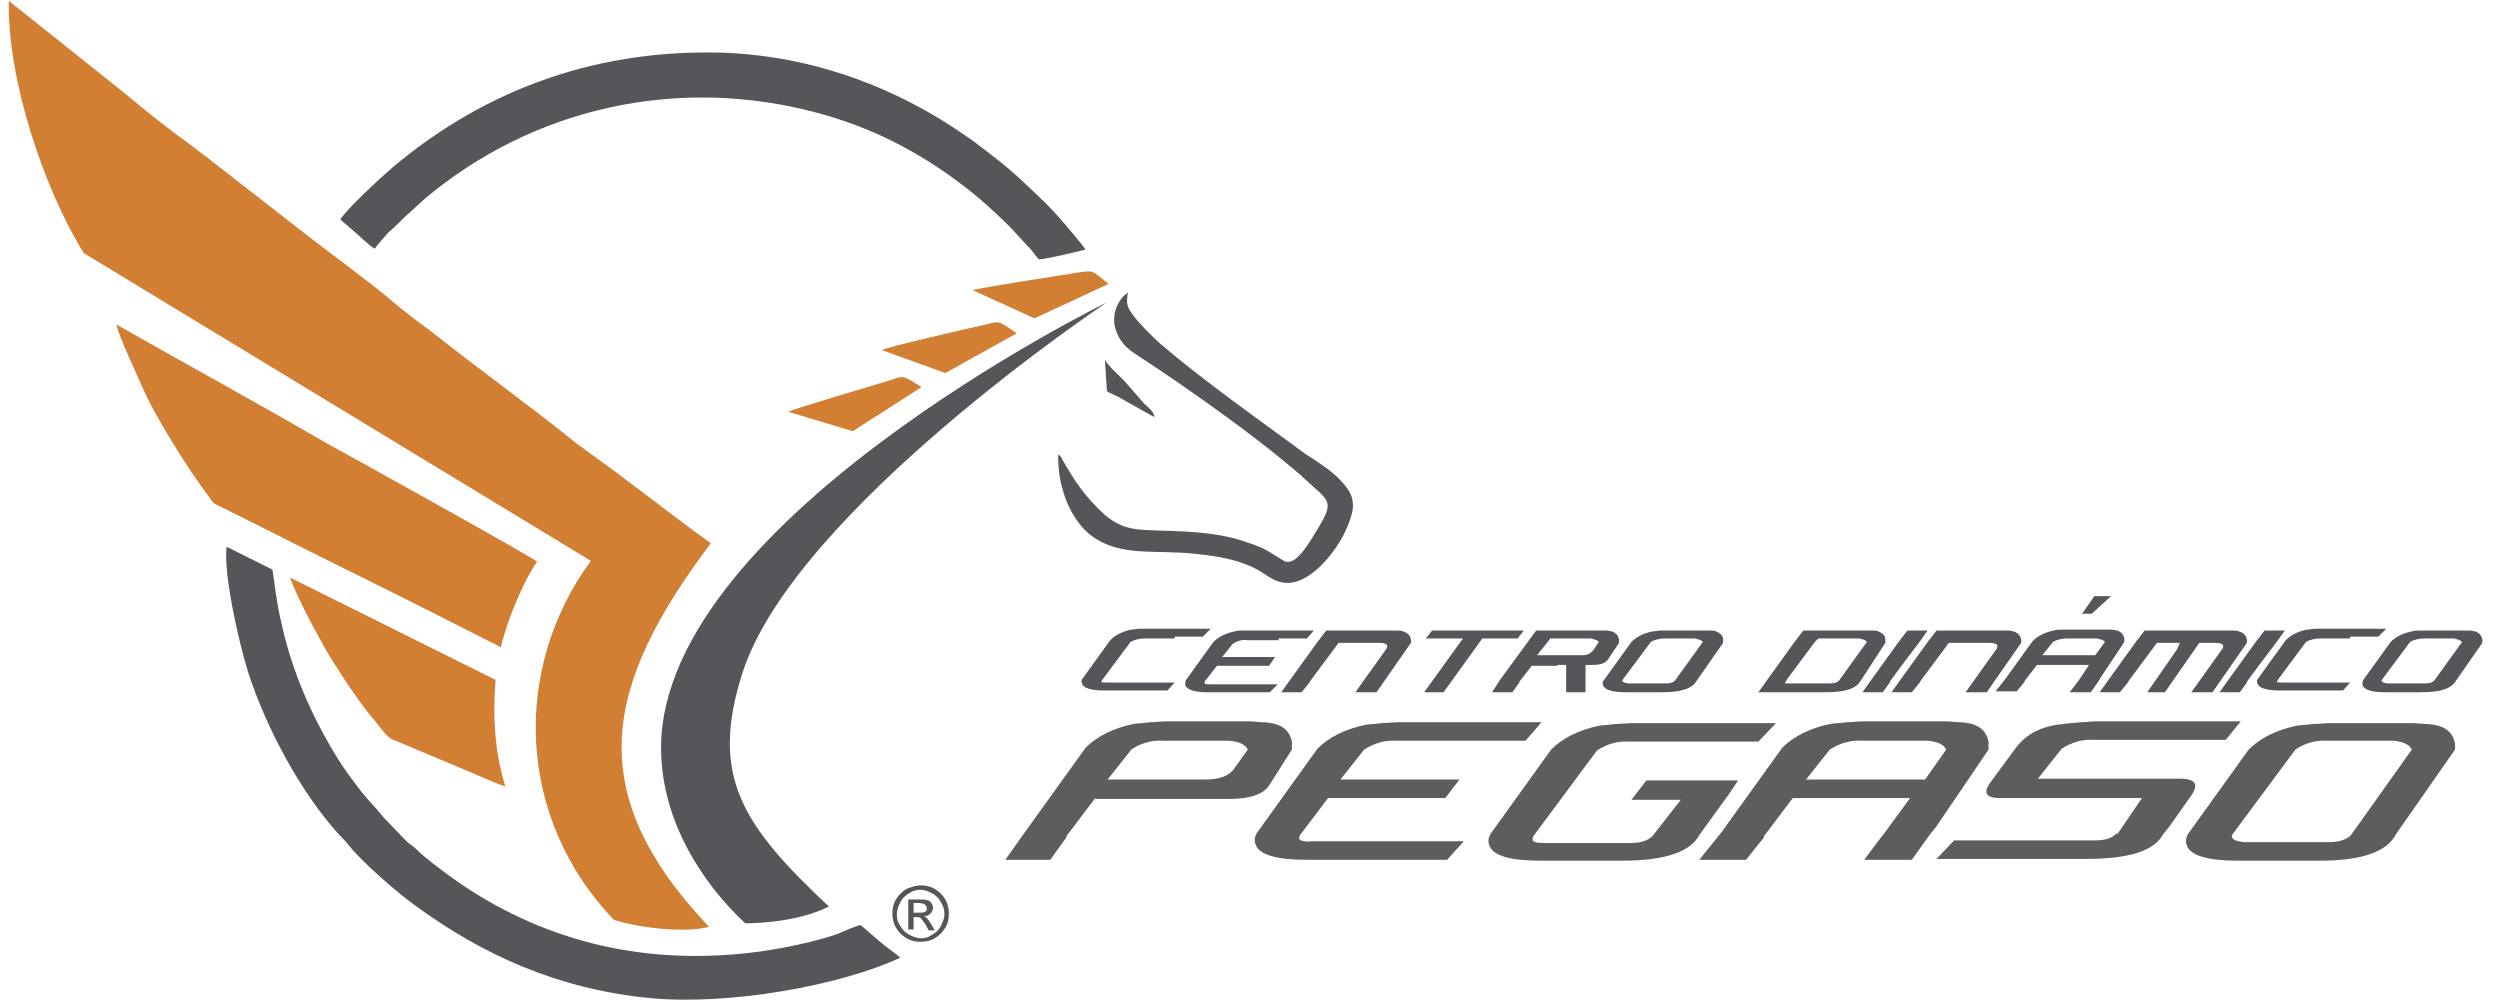
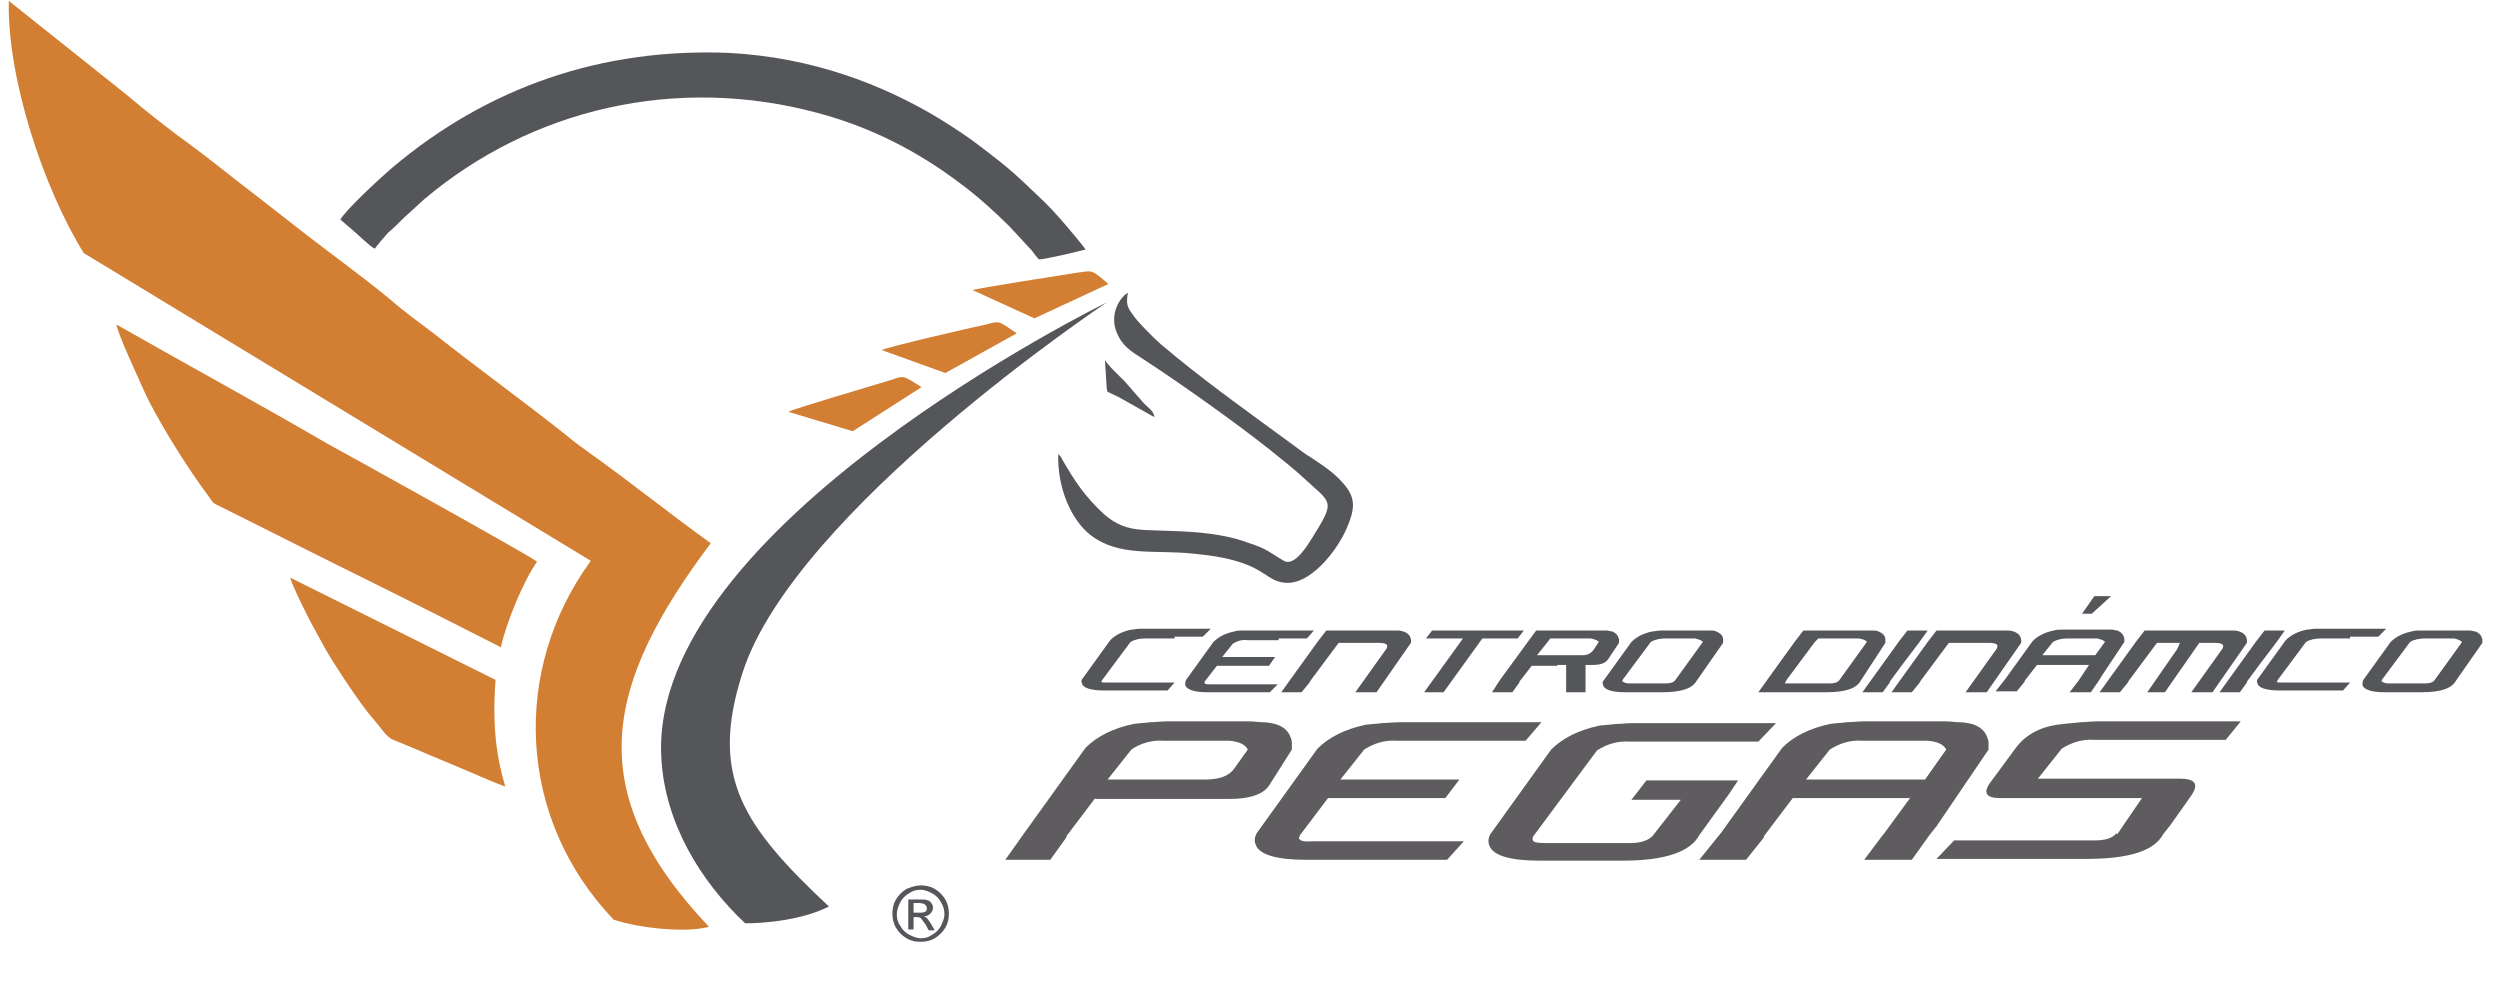
<svg xmlns="http://www.w3.org/2000/svg" version="1.1" id="Capa_1" x="0px" y="0px" viewBox="0 0 283.5 113.4" style="enable-background:new 0 0 283.5 113.4;" xml:space="preserve">
  <style type="text/css">
	.st0{fill-rule:evenodd;clip-rule:evenodd;fill:#55565A;}
	.st1{fill:#5E5C5F;}
	.st2{fill-rule:evenodd;clip-rule:evenodd;fill:#D27E33;}
</style>
  <g>
-     <path class="st0" d="M43.5,92.7c-0.7-0.9-1.7-1.9-2.5-2.9c-1-1.3-2-2.6-2.9-4.1c-2.8-4.6-5-9.6-6.2-15.1c-0.5-2.1-0.7-3.9-1-6   L25.7,62c-0.4,3,1.4,10.9,2.4,14.1c2,6.3,6,13.8,10.4,18.6c0.3,0.3,0.7,0.7,1,1.1c1.5,1.9,5.5,5.4,7.6,6.9   c7.4,5.4,16,9.5,26.8,10.5c8.8,0.8,21.3-1.4,28.2-4.6c-0.7-0.6-1.6-1.2-2.3-1.8l-2.2-1.9c-0.6,0.1-1.9,0.7-2.6,1   c-2.6,0.9-6,1.6-8.8,2c-12.5,1.7-24-0.9-34-7.7c-1.3-0.9-3.9-2.8-5-3.9c-0.3-0.3-0.6-0.5-1-0.8L43.5,92.7z" />
    <path class="st0" d="M38.6,24.9l1.4,1.2c0.5,0.4,2,1.9,2.5,2.1c0.2-0.3,1.3-1.6,1.5-1.8c0.7-0.6,1.2-1.1,1.8-1.7l2.3-2.1   c12.2-10.3,28.6-14.1,44.6-9.8c6,1.6,11.3,4.3,16.2,8c1.9,1.4,3.9,3.2,5.6,4.9l2.5,2.7c0.2,0.3,0.6,0.8,0.8,1   c0.4,0.1,4.5-0.9,5.3-1.1c-0.3-0.5-1.7-2.1-2.1-2.6c-1.2-1.4-2-2.3-3.4-3.6c-2.5-2.4-3.4-3.2-6.3-5.4c-1.4-1.1-3.1-2.2-4.7-3.2   c-6.6-4-14.6-7-23.9-7.5C68.2,5.4,55.3,9.9,44.5,19C43.2,20.1,39.2,23.8,38.6,24.9z" />
    <path class="st0" d="M133.2,72.4h-3.3c-0.6,0-1.2,0.1-1.7,0.4l-3.2,4.3c0,0.1-0.1,0.1-0.1,0.2c0,0.1,0.2,0.1,0.6,0.1h7.7l-0.8,0.9   h-7.2c-1.5,0-2.4-0.3-2.5-0.8c-0.1-0.2-0.1-0.4,0.1-0.6l3.1-4.3c0.6-0.6,1.4-1,2.4-1.2c0.3,0,0.6-0.1,0.9-0.1c0.3,0,0.6,0,0.9,0   h4.1h1.3h1.8l-0.9,0.9H133.2L133.2,72.4z M145,72.4h3.2l0.8-0.9h-7.2c-0.3,0-0.6,0-0.9,0c-0.3,0-0.6,0-0.9,0.1   c-1,0.2-1.8,0.6-2.4,1.2l-3.1,4.3c-0.1,0.2-0.1,0.4-0.1,0.6c0.2,0.5,1,0.8,2.5,0.8h7.1l0.9-0.9h-7.7c-0.4,0-0.6,0-0.6-0.2   c0,0,0-0.1,0-0.1l0,0l1.4-1.8h5.9l0.7-1h-6l1.2-1.5c0.5-0.3,1-0.5,1.7-0.4H145L145,72.4z M154.1,72.9h-2.3l-3.2,4.3   c0,0.1-0.1,0.1-0.1,0.2l-0.9,1.1h-2.3l1-1.4l3.1-4.3l1-1.3h8.2c1,0.1,1.5,0.6,1.4,1.4l-3.9,5.6h-2.4l3-4.2l0.5-0.7   c0.3-0.5,0-0.7-0.9-0.7H154.1L154.1,72.9z M168.6,72.4h-0.5l-4.4,6.1h-2.2l4.4-6.1h-4.2l0.7-0.9h10.4l-0.7,0.9H168.6L168.6,72.4z    M180.4,72.4h-4.6l-0.3,0.4l-1.2,1.5h5.2c0.5,0,0.9-0.2,1.2-0.6l0.6-0.9C181.2,72.6,180.8,72.5,180.4,72.4L180.4,72.4z M176.6,75.4   h1v3.1h2.2v-3.1h0.9c0.8,0,1.4-0.2,1.7-0.7l1.2-1.8v-0.4c-0.1-0.4-0.3-0.7-0.8-0.9c-0.2,0-0.4-0.1-0.6-0.1c-0.2,0-0.5,0-0.7,0h-7.3   l-4.1,5.6l-0.9,1.4h2.3l0.8-1.1c0,0,0-0.1,0-0.1l0,0l1.4-1.8H176.6L176.6,75.4z M192.4,77.2c-0.5,0.9-1.8,1.3-3.9,1.3h-4.2   c-1.5,0-2.4-0.3-2.5-0.8c-0.1-0.2-0.1-0.4,0.1-0.6l3.1-4.3c0.6-0.6,1.4-1,2.4-1.2c0.3,0,0.6-0.1,0.9-0.1c0.3,0,0.6,0,0.9,0h4.1   c0.3,0,0.5,0,0.7,0c0.2,0,0.4,0,0.6,0.1c0.5,0.2,0.8,0.5,0.8,0.9v0.4L192.4,77.2L192.4,77.2z M192.2,72.4h-0.4h-2.9   c-0.6,0-1.2,0.1-1.7,0.4l-3.2,4.3c-0.1,0.2,0.1,0.3,0.6,0.4l4.3,0c0.5,0,0.9-0.1,1.1-0.4l3.1-4.3C193,72.6,192.6,72.5,192.2,72.4   L192.2,72.4z M211,77.2c-0.5,0.9-1.8,1.3-3.9,1.3h-7.7l1-1.4l3.1-4.3l1-1.3h7.2c0.3,0,0.5,0,0.7,0c0.2,0,0.4,0,0.6,0.1   c0.5,0.2,0.8,0.5,0.8,0.9v0.4L211,77.2L211,77.2z M210.8,72.4h-4.6l-0.4,0.4l-3.2,4.3l-0.2,0.4h5.1c0.5,0,0.9-0.1,1.1-0.4l3.1-4.3   C211.6,72.6,211.3,72.5,210.8,72.4L210.8,72.4z M215.7,75.4l1.9-2.5l1-1.4h-2.3l-1,1.3l-3.1,4.3l-1,1.4h2.3l0.8-1.1   c0,0,0-0.1,0-0.1l0,0L215.7,75.4L215.7,75.4z M223.3,72.9H221l-3.2,4.3c0,0.1-0.1,0.1-0.1,0.2l-0.9,1.1h-2.3l1-1.4l3.1-4.3l1-1.3   h8.2c1,0.1,1.5,0.6,1.4,1.4l-3.9,5.6h-2.4l3-4.2l0.5-0.7c0.3-0.5,0-0.7-0.9-0.7H223.3L223.3,72.9z M237.8,72.4h-3.3   c-0.6,0-1.2,0.1-1.7,0.4l-1.2,1.5h6l1.1-1.5C238.6,72.6,238.2,72.5,237.8,72.4L237.8,72.4z M235.7,77.2L235.7,77.2l-1,1.3h2.4   l0.9-1.3l0.3-0.5l2.6-3.9v-0.4c-0.1-0.4-0.3-0.7-0.8-0.9c-0.2,0-0.4-0.1-0.6-0.1c-0.2,0-0.5,0-0.7,0h-4.1c-0.3,0-0.6,0-0.9,0   c-0.3,0-0.6,0-0.9,0.1c-1,0.2-1.8,0.6-2.4,1.2l-3.1,4.3l-1.1,1.4h2.4l0.9-1.1c0,0,0-0.1,0-0.1l0,0l1.4-1.8h5.9L235.7,77.2   L235.7,77.2z M237.2,69.6h-1.1l1.4-2h1.9L237.2,69.6L237.2,69.6z M250.1,72.9h-0.7l-3.9,5.6h-2l3.4-4.9l0.3-0.7h-2.6l-3.2,4.3   c0,0.1-0.1,0.1-0.1,0.2l-0.9,1.1h-2.3l1-1.4l3.1-4.3l1-1.3h10.2c1,0.1,1.5,0.6,1.4,1.4l-3.9,5.6h-2.4l3-4.2l0.5-0.7   c0.3-0.5,0-0.7-0.9-0.7H250.1L250.1,72.9z M256.2,75.4l1.9-2.5l1-1.4h-2.3l-1,1.3l-3.1,4.3l-1,1.4h2.3l0.8-1.1c0,0,0-0.1,0-0.1l0,0   L256.2,75.4L256.2,75.4z M266.5,72.4h-3.3c-0.6,0-1.2,0.1-1.7,0.4l-3.2,4.3c0,0.1-0.1,0.1-0.1,0.2c0,0.1,0.2,0.1,0.6,0.1h7.7   l-0.8,0.9h-7.2c-1.5,0-2.4-0.3-2.5-0.8c-0.1-0.2-0.1-0.4,0.1-0.6l3.1-4.3c0.6-0.6,1.4-1,2.4-1.2c0.3,0,0.6-0.1,0.9-0.1   c0.3,0,0.6,0,0.9,0h4.1h1.3h1.8l-0.9,0.9H266.5L266.5,72.4z M278.5,77.2l3-4.3v-0.4c-0.1-0.4-0.3-0.7-0.8-0.9   c-0.2,0-0.4-0.1-0.6-0.1c-0.2,0-0.5,0-0.7,0h-4.1c-0.3,0-0.6,0-0.9,0c-0.3,0-0.6,0-0.9,0.1c-1,0.2-1.8,0.6-2.4,1.2l-3.1,4.3   c-0.1,0.2-0.1,0.4-0.1,0.6c0.2,0.5,1,0.8,2.5,0.8h4.2C276.7,78.5,278,78.1,278.5,77.2L278.5,77.2z M278.3,72.4h-0.4H275   c-0.6,0-1.2,0.1-1.7,0.4l-3.2,4.3c-0.1,0.2,0.1,0.3,0.6,0.4l4.3,0c0.5,0,0.9-0.1,1.1-0.4l3.1-4.3C279,72.6,278.7,72.5,278.3,72.4z" />
    <g>
      <path class="st1" d="M124.2,90.5l-3.1,4.1l-0.1,0.1c0,0.1-0.1,0.2-0.1,0.3l-1.8,2.5h-5.1l2.2-3.1l6.9-9.6c1.3-1.3,3.1-2.2,5.4-2.7    c0.6-0.1,1.3-0.1,1.9-0.2c0.6,0,1.3-0.1,2-0.1h9.2c0.6,0,1.1,0.1,1.6,0.1c0.5,0,1,0.1,1.4,0.2c1.1,0.3,1.7,1,1.9,2V85l-2.6,4.1    c-0.7,1-2.2,1.5-4.5,1.5h-2H124.2z M138.6,84H132c-1.4-0.1-2.7,0.3-3.7,1l-2.7,3.4h11c1.7,0,2.8-0.4,3.4-1.3l1.5-2.1    c-0.3-0.6-1-0.9-2.1-1H138.6z" />
      <path class="st1" d="M165.8,84h-7.4c-1.4-0.1-2.6,0.3-3.7,1l-2.7,3.4h13.5l-1.6,2.1h-13.3l-3.1,4.1l-0.1,0.1    c0,0.2-0.1,0.3-0.1,0.3c0,0.3,0.5,0.5,1.4,0.4h17.3l-1.9,2.1h-16c-3.4,0-5.3-0.6-5.7-1.7c-0.2-0.5-0.1-0.9,0.1-1.3l6.9-9.6    c1.3-1.3,3.1-2.2,5.4-2.7c0.6-0.1,1.3-0.1,1.9-0.2c0.6,0,1.3-0.1,2-0.1h16.1L173,84H165.8z" />
      <path class="st1" d="M192.7,94.7c-1,1.9-3.9,2.9-8.7,2.9h-9.4c-3.4,0-5.3-0.6-5.7-1.7c-0.2-0.5-0.1-0.9,0.1-1.3l6.9-9.6    c1.3-1.3,3.1-2.2,5.4-2.7c0.6-0.1,1.3-0.1,1.9-0.2c0.6,0,1.3-0.1,2-0.1h16.2l-2,2.1h-14.6c-1.4-0.1-2.6,0.3-3.7,1l-7.2,9.7    c-0.1,0.1-0.1,0.3-0.1,0.4c0,0.3,0.5,0.4,1.4,0.4l9.7,0c1.2,0,2-0.3,2.5-0.8l3.2-4.1h-5.6l1.7-2.2h5.3h5.1l-1,1.5L192.7,94.7z" />
      <path class="st1" d="M216.6,90.5h-13.3l-3.1,4.1l-0.1,0.1l-0.1,0.3l-2,2.5h-5.3l2.5-3.1l6.9-9.6c1.3-1.3,3.1-2.2,5.4-2.7    c0.6-0.1,1.3-0.1,1.9-0.2c0.6,0,1.3-0.1,2-0.1h9.2c0.6,0,1.1,0.1,1.6,0.1c0.5,0,1,0.1,1.4,0.2c1.1,0.3,1.7,1,1.9,2V85l-5.9,8.7    l-0.8,1l-2,2.8h-5.4l2.1-2.8l0.1-0.1L216.6,90.5z M217.7,84h-6.5c-1.4-0.1-2.6,0.3-3.7,1l-2.7,3.4h13.5l2.4-3.4    c-0.3-0.6-1-0.9-2.1-1H217.7z" />
      <path class="st1" d="M240.1,94.6l2.8-4.1h-16.1c-1.6,0-2-0.6-1-1.9l2.8-3.8c1.2-1.6,3-2.5,5.4-2.7c0.6-0.1,1.3-0.1,1.9-0.2    c0.6,0,1.3-0.1,2-0.1h16.2l-1.7,2.1h-14.9c-1.4-0.1-2.6,0.3-3.7,1l-2.7,3.4h16.1c1.7,0,2.2,0.6,1.3,1.9l-2.4,3.4l-0.8,1    c-1,1.9-3.9,2.8-8.7,2.8h-17l2-2.1l16,0c1.2,0,2-0.3,2.4-0.8L240.1,94.6z" />
-       <path class="st1" d="M263.1,97.6h-9.4c-3.4,0-5.3-0.6-5.7-1.7c-0.2-0.5-0.1-0.9,0.1-1.3l6.9-9.6c1.3-1.3,3.1-2.2,5.4-2.7    c0.6-0.1,1.3-0.1,1.9-0.2c0.6,0,1.3-0.1,2-0.1h9.2c0.6,0,1.1,0.1,1.6,0.1c0.5,0,1,0.1,1.4,0.2c1.1,0.3,1.7,1,1.9,2V85l-6.7,9.6    C270.7,96.6,267.8,97.6,263.1,97.6z M270.5,84h-6.5c-1.4-0.1-2.7,0.3-3.7,1l-7.2,9.7c-0.1,0.4,0.3,0.7,1.4,0.8l9.6,0    c1.2,0,2-0.3,2.5-0.8l6.9-9.7c-0.3-0.6-1-0.9-2.1-1H270.5z" />
    </g>
    <path class="st0" d="M75,86c0.4,7.3,4.4,13.9,9.5,18.7c0,0,5.5,0.1,9.5-1.9c-9.7-9.1-13.6-14.7-9.8-26.5c5.9-18.4,41.3-42,41.3-42   S73.4,59.8,75,86z" />
    <path class="st0" d="M130.9,47.3c0-0.7-0.9-1.2-1.3-1.7l-2.1-2.4c-0.5-0.5-2-1.9-2.2-2.4l0.2,3.2c0.1,0.6-0.1,0.3,1.3,1L130.9,47.3   z" />
    <path class="st2" d="M110.3,32.9l7,3.2l8.4-3.9c-2-1.7-1.8-1.5-3.4-1.3C120.4,31.2,110.7,32.7,110.3,32.9z" />
    <path class="st2" d="M56.2,77.1L32.9,65.5c0.3,1,1.4,3.2,1.9,4.2c0.7,1.4,1.4,2.6,2.1,3.9c1.1,1.9,4.1,6.5,5.5,8   c0.7,0.8,1.4,2,2.2,2.3c1.5,0.6,2.9,1.2,4.3,1.8c1.4,0.6,2.9,1.2,4.3,1.8c1.4,0.6,2.7,1.2,4.1,1.7C56.3,85.9,55.8,82.2,56.2,77.1z" />
    <path class="st2" d="M14.3,10.7L1,0.1C0.8,8.8,4.9,21.3,9.5,28.7L67,63.6c-9,12.3-8.4,29.2,2.6,40.7c3.1,1,8.3,1.5,10.8,0.8   c-14.6-15.4-11.8-27.5,0.2-43.5c-4.2-3-9.6-7.3-13.7-10.2c-0.8-0.6-1.7-1.2-2.5-1.9c-4.9-3.9-10.3-7.8-15.1-11.6   c-1.7-1.3-3.4-2.5-5-3.9c-3-2.5-6.9-5.3-10.1-7.8l-5-3.9c-2.5-1.9-5.2-4.1-7.5-5.8C19.6,15,16.4,12.5,14.3,10.7z" />
    <path class="st2" d="M13.2,36.8c0.3,1.4,2.2,5.4,2.9,7c1.5,3.5,5.3,9.5,7.5,12.4c0.6,0.8,0.4,0.8,1.3,1.2l5,2.5   c6.7,3.4,13.7,6.8,20.4,10.2l6.5,3.3c0.6-2.8,2.6-7.6,4.1-9.7c-0.3-0.4-21.4-12.1-23.8-13.4C29.2,45.7,21.1,41.3,13.2,36.8z" />
    <path class="st2" d="M100,39.7l7.2,2.6l8.1-4.5c-2.2-1.5-1.9-1.4-3.5-1C109.9,37.2,100.4,39.4,100,39.7z" />
    <path class="st2" d="M89.4,46.7l7.3,2.2l7.8-5c-2.2-1.4-2-1.3-3.5-0.8C99.1,43.7,89.8,46.4,89.4,46.7z" />
    <path class="st0" d="M120,51.5c-0.1,3.9,1.5,7.5,3.7,9.2c3.3,2.5,7.2,1.6,11.8,2.1c2,0.2,4,0.5,5.8,1.2c2.4,0.9,2.8,2.1,4.8,2.1   c2.9-0.1,5.8-4.1,6.7-6.4c0.8-1.9,1-3.2-0.4-4.8c-1-1.2-2.2-2-3.7-3c-0.7-0.4-1.3-0.9-2-1.4c-4.5-3.3-9-6.5-13.3-10   c-0.6-0.5-1.2-1-1.8-1.5c-0.8-0.7-2.7-2.6-3.2-3.4c-0.6-0.8-0.7-1.2-0.5-2.4c-0.2,0.1-0.1,0.1-0.3,0.2c-1.1,1-1.6,2.7-1,4.2   c0.6,1.6,1.6,2.2,3,3.1c4.3,2.8,10.5,7.2,14.4,10.3c1,0.8,2.5,2,3.4,2.8c3.6,3.4,4.2,2.7,1.4,7.2c-0.5,0.8-2,3.3-3.2,2.6   c-1.6-0.9-1.7-1.3-4.2-2.1c-1.6-0.6-3.4-0.9-5.3-1.1c-2.1-0.2-4.2-0.2-6.3-0.3c-2.1-0.1-3.3-0.7-4.5-1.7c-2.3-2.1-3.4-3.8-4.9-6.4   c0-0.1-0.1-0.2-0.1-0.2L120,51.5z" />
    <path class="st0" d="M104.4,100.4c0.5,0,1.1,0.1,1.6,0.4c0.5,0.3,0.9,0.7,1.2,1.2c0.3,0.5,0.4,1.1,0.4,1.6c0,0.6-0.1,1.1-0.4,1.6   c-0.3,0.5-0.7,0.9-1.2,1.2c-0.5,0.3-1.1,0.4-1.6,0.4c-0.6,0-1.1-0.1-1.6-0.4c-0.5-0.3-0.9-0.7-1.2-1.2c-0.3-0.5-0.4-1.1-0.4-1.6   c0-0.6,0.1-1.1,0.4-1.6c0.3-0.5,0.7-0.9,1.2-1.2C103.3,100.6,103.9,100.4,104.4,100.4L104.4,100.4z M104.4,100.9   c-0.5,0-0.9,0.1-1.3,0.4c-0.4,0.2-0.8,0.6-1,1c-0.2,0.4-0.4,0.9-0.4,1.4c0,0.5,0.1,0.9,0.4,1.3c0.2,0.4,0.6,0.8,1,1   c0.4,0.2,0.9,0.4,1.3,0.4c0.5,0,0.9-0.1,1.3-0.4c0.4-0.2,0.8-0.6,1-1c0.2-0.4,0.4-0.9,0.4-1.3c0-0.5-0.1-0.9-0.4-1.4   c-0.2-0.4-0.6-0.8-1-1C105.3,101.1,104.9,100.9,104.4,100.9L104.4,100.9z M103,105.4h0.6V104h0.3c0.2,0,0.3,0,0.5,0.1   c0.1,0.1,0.3,0.4,0.6,0.8l0.3,0.6h0.7l-0.4-0.7c-0.2-0.3-0.4-0.6-0.5-0.7c-0.1-0.1-0.2-0.1-0.3-0.2c0.3,0,0.5-0.1,0.7-0.3   c0.2-0.2,0.3-0.4,0.3-0.7c0-0.2-0.1-0.4-0.2-0.5c-0.1-0.2-0.3-0.3-0.4-0.3c-0.2-0.1-0.5-0.1-0.9-0.1H103V105.4L103,105.4z    M103.5,103.5h0.7c0.3,0,0.5,0,0.7-0.1s0.2-0.2,0.2-0.4c0-0.1,0-0.2-0.1-0.3c-0.1-0.1-0.1-0.1-0.2-0.2c-0.1,0-0.3-0.1-0.6-0.1h-0.6   V103.5z" />
  </g>
</svg>